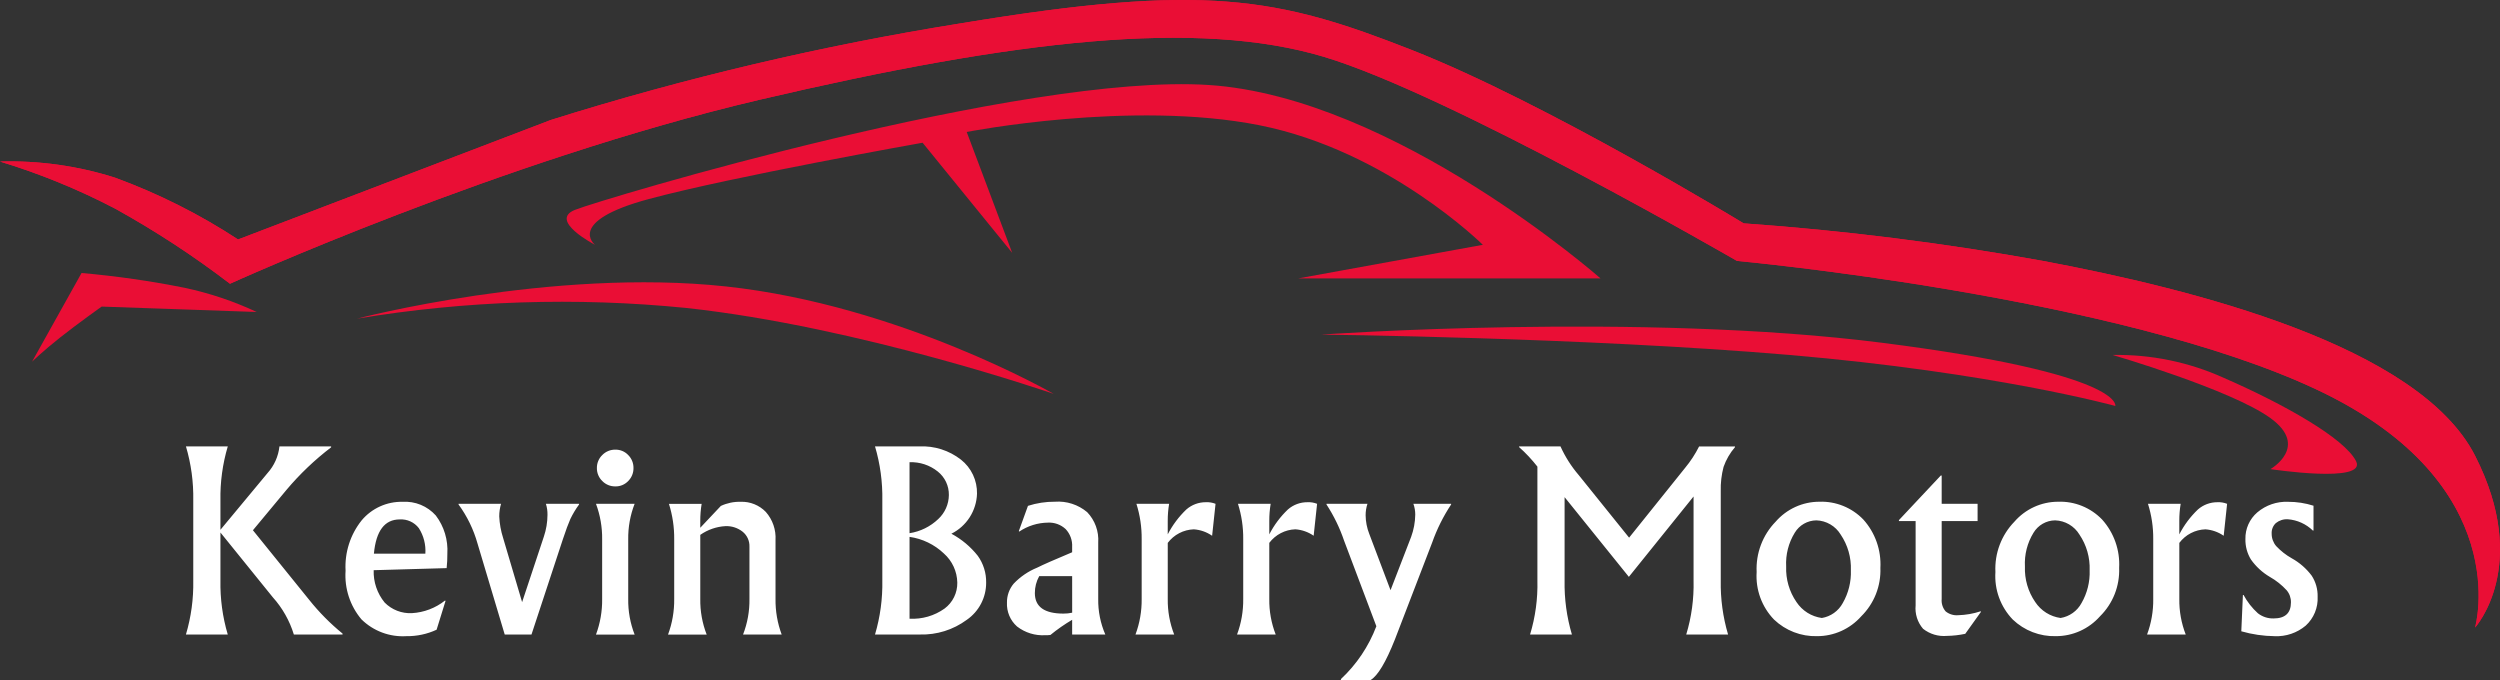
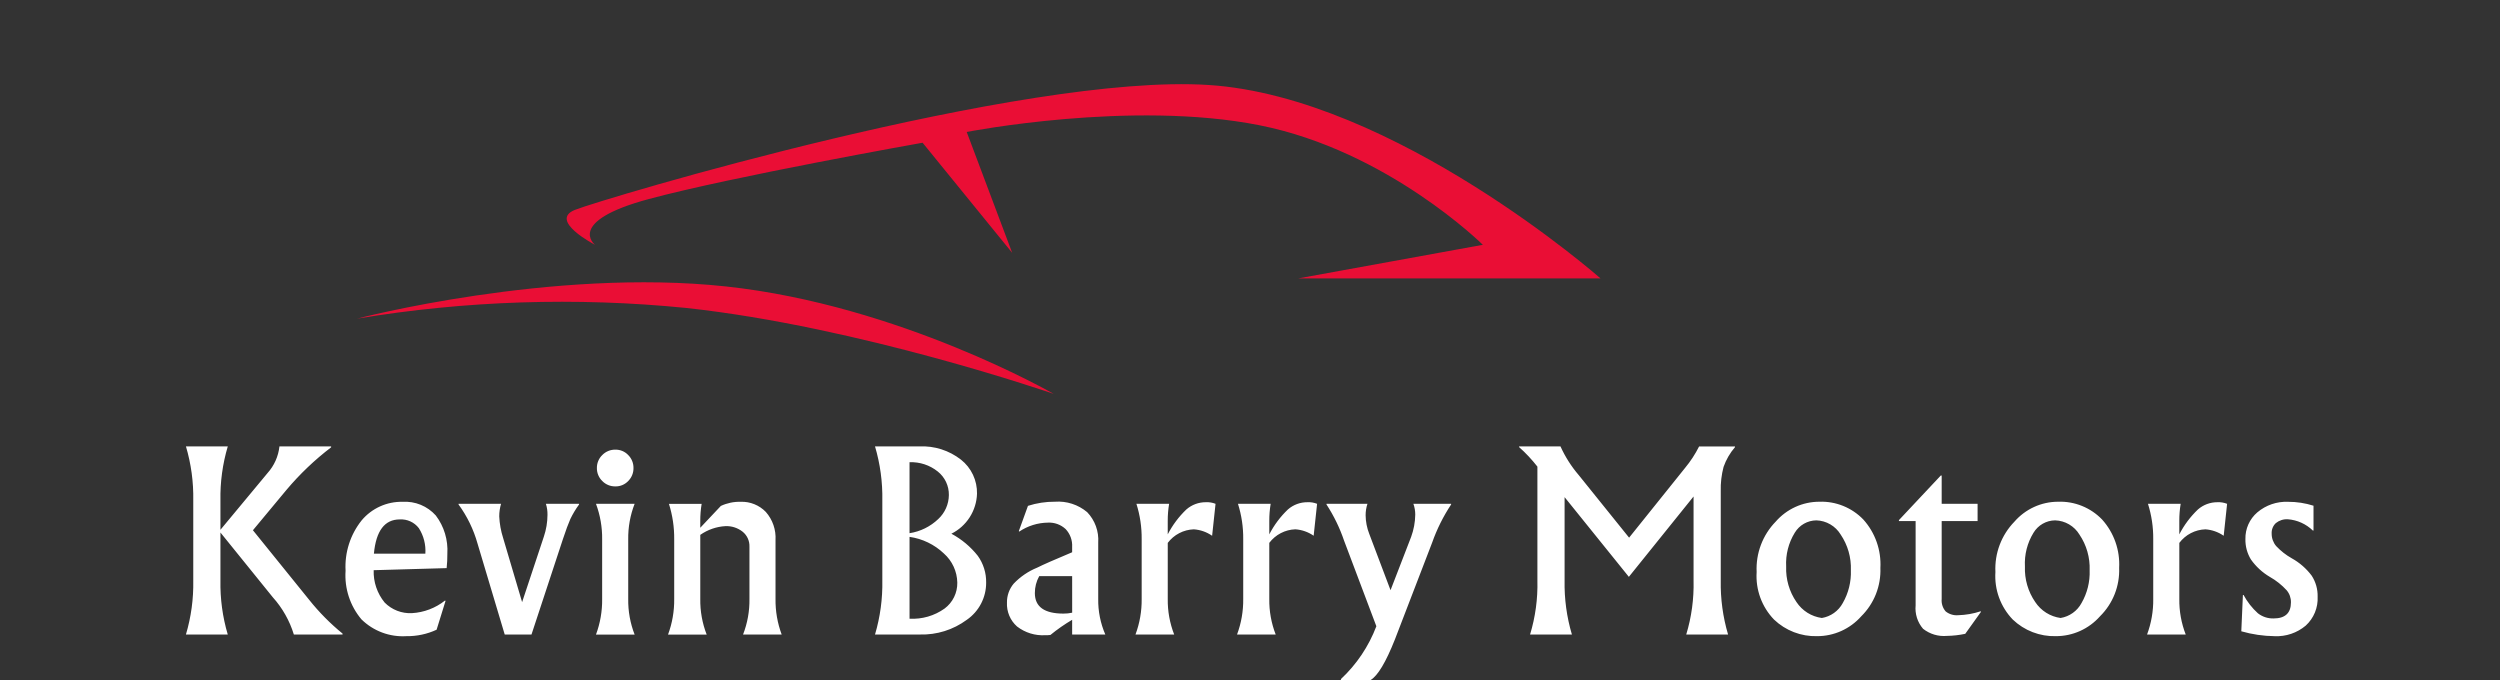
<svg xmlns="http://www.w3.org/2000/svg" width="250" height="68" viewBox="0 0 250 68" fill="none">
  <rect x="0" y="0" width="250" height="68" fill="#333333" stroke="none" />
  <path d="M34.257 63.359V63.451H29.385C28.963 62.071 28.245 60.801 27.282 59.73L22.044 53.251V58.053C22.011 59.879 22.258 61.7 22.776 63.451H18.593C19.112 61.7 19.36 59.879 19.326 58.053V50.038C19.36 48.212 19.113 46.391 18.594 44.64H22.778C22.258 46.391 22.011 48.212 22.044 50.038V52.978L26.755 47.305C27.421 46.564 27.837 45.632 27.944 44.64H33.113V44.732C31.476 45.98 29.98 47.405 28.653 48.981L25.292 53.024L30.918 59.984C31.908 61.225 33.028 62.357 34.257 63.359ZM44.663 56.812L37.367 57.019C37.33 58.197 37.721 59.348 38.468 60.258C38.822 60.615 39.248 60.894 39.717 61.076C40.186 61.258 40.687 61.34 41.189 61.315C42.398 61.247 43.556 60.805 44.505 60.051L44.552 60.097L43.66 62.972C42.714 63.411 41.683 63.631 40.641 63.616C39.817 63.667 38.991 63.544 38.217 63.255C37.443 62.966 36.738 62.518 36.147 61.938C35.006 60.587 34.436 58.841 34.557 57.073C34.456 55.25 35.031 53.453 36.17 52.031C36.67 51.436 37.296 50.961 38.003 50.642C38.709 50.322 39.478 50.164 40.252 50.182C40.874 50.142 41.496 50.245 42.073 50.481C42.649 50.718 43.165 51.083 43.581 51.549C44.41 52.643 44.819 54.001 44.735 55.373C44.74 55.854 44.716 56.334 44.664 56.812H44.663ZM37.39 55.364H42.536C42.596 54.466 42.368 53.572 41.884 52.815C41.661 52.523 41.37 52.292 41.037 52.14C40.704 51.988 40.339 51.92 39.974 51.942C38.466 51.942 37.604 53.083 37.39 55.366V55.364ZM54.59 50.381H57.906V50.449C57.573 50.904 57.282 51.389 57.037 51.897C56.839 52.339 56.587 53.021 56.282 53.941L53.149 63.451H50.472L47.751 54.35C47.356 52.945 46.713 51.622 45.853 50.445V50.377H50.107C49.985 50.787 49.924 51.212 49.924 51.64C49.958 52.374 50.088 53.1 50.313 53.8L52.211 60.213L54.384 53.666C54.622 52.963 54.746 52.226 54.749 51.483C54.755 51.11 54.702 50.737 54.59 50.381ZM62.822 45.505C62.993 45.674 63.127 45.877 63.217 46.1C63.308 46.323 63.352 46.562 63.349 46.803C63.352 47.044 63.308 47.283 63.217 47.506C63.127 47.729 62.993 47.931 62.822 48.101C62.658 48.275 62.459 48.413 62.239 48.506C62.018 48.599 61.781 48.645 61.542 48.64C61.298 48.645 61.055 48.6 60.829 48.507C60.602 48.415 60.397 48.276 60.227 48.101C60.053 47.933 59.916 47.731 59.824 47.508C59.731 47.284 59.686 47.044 59.689 46.803C59.686 46.561 59.731 46.321 59.824 46.098C59.916 45.874 60.053 45.672 60.227 45.505C60.397 45.329 60.602 45.191 60.829 45.098C61.055 45.005 61.298 44.96 61.542 44.965C61.781 44.961 62.018 45.007 62.239 45.099C62.459 45.192 62.658 45.33 62.822 45.505ZM62.822 53.947V59.897C62.804 61.114 63.022 62.324 63.463 63.458H59.598C60.021 62.319 60.231 61.112 60.215 59.897V53.941C60.231 52.726 60.021 51.519 59.598 50.381H63.463C63.022 51.515 62.804 52.724 62.822 53.941V53.947ZM67.42 59.897V53.926C67.433 52.726 67.255 51.531 66.894 50.388H70.164C70.071 50.949 70.025 51.518 70.027 52.087V52.776L72.085 50.593C72.708 50.302 73.389 50.16 74.075 50.18C74.54 50.163 75.002 50.244 75.434 50.419C75.865 50.593 76.255 50.855 76.579 51.19C76.919 51.574 77.179 52.021 77.346 52.506C77.513 52.99 77.583 53.504 77.552 54.016V59.896C77.536 61.111 77.746 62.318 78.169 63.456H74.304C74.745 62.322 74.963 61.113 74.945 59.896V54.658C74.954 54.375 74.897 54.095 74.78 53.838C74.663 53.581 74.488 53.354 74.27 53.176C73.78 52.787 73.167 52.588 72.543 52.613C71.641 52.665 70.77 52.967 70.028 53.486V59.899C70.01 61.117 70.228 62.326 70.669 63.46H66.802C67.227 62.319 67.436 61.108 67.42 59.89V59.897ZM98.615 58.266C98.618 58.996 98.444 59.716 98.107 60.364C97.77 61.011 97.281 61.566 96.682 61.98C95.324 62.983 93.671 63.5 91.987 63.451H87.501C88.019 61.7 88.266 59.879 88.233 58.053V50.038C88.266 48.212 88.019 46.391 87.501 44.64H91.937C93.438 44.57 94.914 45.041 96.1 45.967C96.611 46.371 97.022 46.89 97.3 47.481C97.578 48.073 97.715 48.721 97.701 49.375C97.673 50.211 97.42 51.025 96.969 51.728C96.518 52.432 95.885 53 95.139 53.372C96.161 53.919 97.061 54.672 97.781 55.584C98.339 56.362 98.632 57.3 98.615 58.259V58.266ZM90.953 46.222V53.32C92.031 53.154 93.032 52.66 93.823 51.907C94.154 51.6 94.419 51.23 94.602 50.817C94.784 50.404 94.882 49.958 94.887 49.506C94.894 49.054 94.798 48.607 94.606 48.199C94.413 47.791 94.13 47.432 93.777 47.152C92.977 46.511 91.975 46.181 90.953 46.222ZM95.73 58.259C95.719 57.706 95.594 57.162 95.363 56.66C95.131 56.159 94.798 55.711 94.385 55.346C93.44 54.449 92.241 53.869 90.954 53.687V61.87C92.201 61.94 93.434 61.584 94.453 60.859C94.857 60.56 95.184 60.167 95.406 59.715C95.628 59.263 95.739 58.764 95.73 58.259ZM109.822 54.262V59.89C109.803 61.114 110.045 62.328 110.531 63.451H107.215V61.98C106.453 62.43 105.727 62.936 105.042 63.496C104.875 63.517 104.706 63.525 104.538 63.52C103.519 63.584 102.511 63.274 101.702 62.647C101.367 62.35 101.102 61.981 100.928 61.568C100.754 61.154 100.675 60.706 100.696 60.258C100.686 59.565 100.926 58.892 101.371 58.362C102.032 57.67 102.83 57.126 103.715 56.766C104.294 56.474 105.46 55.961 107.214 55.226V54.698C107.233 54.37 107.185 54.042 107.073 53.734C106.961 53.426 106.787 53.144 106.562 52.906C106.324 52.686 106.045 52.515 105.741 52.404C105.436 52.294 105.113 52.246 104.789 52.263C103.769 52.276 102.774 52.587 101.927 53.158L101.881 53.112L102.796 50.585C103.668 50.305 104.578 50.165 105.494 50.172C106.663 50.086 107.82 50.461 108.719 51.217C109.104 51.619 109.401 52.098 109.591 52.622C109.781 53.147 109.86 53.705 109.822 54.262ZM107.215 57.616H103.921C103.631 58.135 103.482 58.721 103.486 59.315C103.486 60.678 104.44 61.36 106.348 61.36C106.64 61.363 106.932 61.332 107.217 61.268L107.215 57.616ZM114.167 59.89V53.919C114.18 52.719 114.003 51.525 113.641 50.381H116.912C116.818 50.943 116.772 51.511 116.774 52.08V53.436C117.253 52.507 117.883 51.665 118.638 50.944C119.181 50.472 119.876 50.215 120.593 50.221C120.921 50.205 121.249 50.26 121.554 50.381L121.212 53.577C120.67 53.201 120.038 52.979 119.382 52.933C118.875 52.95 118.377 53.08 117.926 53.315C117.475 53.549 117.082 53.882 116.775 54.289V59.894C116.758 61.11 116.977 62.318 117.418 63.451H113.549C113.973 62.313 114.182 61.105 114.167 59.89ZM124.322 59.89V53.919C124.335 52.719 124.157 51.525 123.796 50.381H127.067C126.973 50.943 126.927 51.511 126.929 52.08V53.436C127.408 52.507 128.038 51.665 128.793 50.944C129.336 50.472 130.03 50.215 130.748 50.221C131.076 50.205 131.404 50.26 131.709 50.381L131.366 53.574C130.824 53.199 130.192 52.977 129.536 52.931C129.028 52.948 128.531 53.078 128.08 53.313C127.629 53.547 127.236 53.88 126.929 54.286V59.892C126.911 61.109 127.129 62.318 127.57 63.452H123.704C124.128 62.313 124.337 61.106 124.322 59.89ZM141.338 50.381H145.112V50.449C144.326 51.638 143.688 52.919 143.214 54.263L139.486 63.957C138.586 66.224 137.779 67.572 137.064 68H134.091V67.907C135.661 66.442 136.873 64.634 137.636 62.624L134.412 54.078C133.979 52.799 133.387 51.58 132.65 50.449V50.381H136.745C136.622 50.751 136.561 51.139 136.562 51.53C136.57 52.167 136.693 52.798 136.927 53.391L139.054 59.019L141.113 53.689C141.375 52.975 141.515 52.222 141.525 51.461C141.526 51.093 141.463 50.727 141.338 50.381ZM172.075 49.117V58.053C172.042 59.879 172.289 61.7 172.807 63.451H168.624C169.154 61.702 169.401 59.88 169.356 58.053V49.649L162.886 57.685L156.459 49.714V58.053C156.425 59.879 156.672 61.7 157.191 63.451H153.007C153.537 61.702 153.785 59.88 153.74 58.053V46.663C153.19 45.958 152.578 45.304 151.91 44.711V44.642H156.049C156.52 45.683 157.136 46.651 157.879 47.517L162.91 53.766L168.514 46.783C169.058 46.126 169.526 45.409 169.909 44.646H173.5V44.715C172.999 45.296 172.611 45.966 172.356 46.691C172.148 47.482 172.053 48.299 172.075 49.117ZM188.039 56.79C188.073 57.685 187.92 58.577 187.592 59.41C187.263 60.243 186.764 60.997 186.129 61.625C185.574 62.253 184.892 62.755 184.129 63.099C183.366 63.442 182.539 63.618 181.703 63.616C180.913 63.637 180.126 63.501 179.388 63.216C178.651 62.932 177.976 62.504 177.403 61.957C176.798 61.331 176.331 60.584 176.031 59.765C175.732 58.946 175.607 58.073 175.664 57.202C175.619 56.278 175.764 55.353 176.091 54.488C176.417 53.622 176.918 52.833 177.562 52.171C178.106 51.544 178.778 51.042 179.531 50.697C180.285 50.352 181.103 50.174 181.931 50.173C182.748 50.143 183.562 50.286 184.321 50.593C185.08 50.9 185.766 51.363 186.334 51.953C186.922 52.607 187.375 53.371 187.667 54.201C187.96 55.031 188.086 55.911 188.039 56.79ZM179.474 53.276C178.852 54.287 178.552 55.466 178.616 56.653C178.568 57.916 178.929 59.162 179.645 60.202C179.931 60.634 180.305 61 180.743 61.276C181.181 61.551 181.672 61.729 182.184 61.799C182.623 61.726 183.039 61.554 183.402 61.295C183.764 61.037 184.063 60.698 184.276 60.306C184.849 59.31 185.13 58.171 185.087 57.021C185.134 55.756 184.778 54.508 184.07 53.46C183.814 53.038 183.458 52.686 183.032 52.438C182.607 52.189 182.127 52.051 181.635 52.036C181.199 52.041 180.772 52.157 180.394 52.373C180.016 52.59 179.7 52.9 179.475 53.275L179.474 53.276ZM194.168 47.556V50.381H197.759V52.104H194.168V59.89C194.146 60.115 194.17 60.343 194.239 60.558C194.308 60.773 194.42 60.972 194.568 61.142C194.92 61.424 195.366 61.559 195.814 61.521C196.577 61.501 197.332 61.37 198.056 61.131L198.102 61.178L196.525 63.382C195.923 63.509 195.31 63.579 194.695 63.589C193.837 63.666 192.982 63.412 192.305 62.877C192.03 62.557 191.822 62.185 191.694 61.782C191.567 61.379 191.521 60.955 191.562 60.534V52.104H189.892V52.012L194.075 47.556H194.168ZM211.915 56.79C211.949 57.685 211.797 58.577 211.468 59.41C211.139 60.243 210.641 60.997 210.005 61.625C209.45 62.253 208.769 62.755 208.006 63.099C207.243 63.442 206.416 63.618 205.58 63.616C204.79 63.637 204.003 63.501 203.265 63.216C202.527 62.932 201.852 62.504 201.279 61.957C200.675 61.331 200.208 60.584 199.908 59.765C199.609 58.946 199.484 58.073 199.541 57.202C199.496 56.278 199.641 55.353 199.967 54.488C200.294 53.622 200.795 52.833 201.439 52.171C201.983 51.544 202.654 51.042 203.408 50.697C204.161 50.352 204.98 50.174 205.808 50.173C206.625 50.143 207.439 50.286 208.198 50.593C208.956 50.9 209.642 51.363 210.211 51.953C210.799 52.607 211.252 53.371 211.544 54.201C211.837 55.031 211.962 55.911 211.915 56.79ZM203.35 53.276C202.728 54.287 202.429 55.466 202.493 56.653C202.445 57.916 202.806 59.162 203.522 60.202C203.808 60.634 204.182 61 204.62 61.276C205.058 61.551 205.549 61.729 206.061 61.799C206.5 61.726 206.916 61.554 207.279 61.295C207.641 61.037 207.94 60.698 208.152 60.306C208.726 59.31 209.007 58.171 208.964 57.021C209.011 55.756 208.654 54.508 207.947 53.46C207.691 53.038 207.334 52.686 206.909 52.438C206.484 52.189 206.003 52.051 205.511 52.036C205.076 52.04 204.649 52.157 204.271 52.373C203.893 52.59 203.576 52.9 203.351 53.275L203.35 53.276ZM215.323 59.892V53.92C215.336 52.72 215.158 51.526 214.797 50.382H218.067C217.974 50.944 217.928 51.512 217.93 52.081V53.437C218.409 52.508 219.039 51.666 219.794 50.945C220.336 50.473 221.031 50.216 221.749 50.222C222.077 50.206 222.404 50.261 222.71 50.382L222.369 53.577C221.827 53.201 221.195 52.979 220.539 52.933C220.031 52.95 219.534 53.08 219.083 53.315C218.632 53.549 218.239 53.882 217.932 54.289V59.894C217.914 61.111 218.132 62.32 218.573 63.454H214.706C215.13 62.315 215.34 61.106 215.324 59.89L215.323 59.892ZM224.13 63.13L224.29 59.501H224.358C224.727 60.188 225.211 60.806 225.789 61.328C226.236 61.677 226.79 61.859 227.356 61.844C228.515 61.844 229.094 61.308 229.094 60.236C229.104 59.791 228.949 59.358 228.659 59.02C228.175 58.493 227.612 58.045 226.989 57.693C226.24 57.253 225.593 56.658 225.091 55.947C224.716 55.333 224.525 54.623 224.541 53.903C224.53 53.398 224.631 52.897 224.836 52.436C225.042 51.975 225.347 51.566 225.73 51.238C226.589 50.51 227.689 50.133 228.812 50.181C229.673 50.179 230.53 50.311 231.351 50.571V53.052H231.283C230.607 52.398 229.726 52 228.79 51.927C228.357 51.898 227.929 52.034 227.589 52.306C227.447 52.438 227.335 52.6 227.262 52.781C227.189 52.962 227.156 53.156 227.166 53.351C227.16 53.809 227.319 54.253 227.612 54.603C228.069 55.09 228.597 55.505 229.179 55.831C229.956 56.262 230.634 56.853 231.168 57.565C231.574 58.188 231.782 58.921 231.763 59.666C231.79 60.207 231.697 60.747 231.492 61.247C231.286 61.748 230.973 62.196 230.574 62.561C229.706 63.292 228.596 63.669 227.464 63.618C226.335 63.605 225.214 63.44 224.129 63.129L224.13 63.13Z" fill="white" />
-   <path d="M3.208 36.166L8.156 27.3C11.612 27.604 15.049 28.097 18.451 28.778C20.942 29.307 23.364 30.119 25.672 31.198L17.294 30.906L10.162 30.659C10.162 30.659 7.756 32.372 6.016 33.747C4.277 35.123 3.208 36.166 3.208 36.166Z" fill="#EA0E35" />
-   <path d="M0 16.154C3.969 17.361 7.819 18.935 11.499 20.855C15.511 23.075 19.355 25.587 22.999 28.374C22.999 28.374 50.176 16.018 75.953 9.975C101.73 3.932 119.811 1.917 132.379 5.678C144.947 9.438 173.696 26.091 173.696 26.091C173.696 26.091 211.804 29.582 231.726 38.984C251.648 48.386 247.505 62.758 247.505 62.758C247.505 62.758 253.119 56.58 247.505 45.568C241.89 34.556 219.292 28.915 204.317 26.095C194.407 24.303 184.409 23.047 174.364 22.335C174.364 22.335 154.677 10.315 141.204 5.01C127.731 -0.294 120.478 -1.706 96.143 2.324C82.245 4.544 68.525 7.776 55.093 11.993L23.805 23.946C19.952 21.424 15.825 19.351 11.504 17.767C7.787 16.586 3.897 16.04 0 16.154Z" fill="#EA0E35" />
-   <path d="M0 16.154C3.969 17.361 7.819 18.935 11.499 20.855C15.511 23.075 19.355 25.587 22.999 28.374C22.999 28.374 50.176 16.018 75.953 9.975C101.73 3.932 119.811 1.917 132.379 5.678C144.947 9.438 173.696 26.091 173.696 26.091C173.696 26.091 211.804 29.582 231.726 38.984C251.648 48.386 247.505 62.758 247.505 62.758C247.505 62.758 253.119 56.58 247.505 45.568C241.89 34.556 219.292 28.915 204.317 26.095C194.407 24.303 184.409 23.047 174.364 22.335C174.364 22.335 154.677 10.315 141.204 5.01C127.731 -0.294 120.478 -1.706 96.143 2.324C82.245 4.544 68.525 7.776 55.093 11.993L23.805 23.946C19.952 21.424 15.825 19.351 11.504 17.767C7.787 16.586 3.897 16.04 0 16.154Z" fill="#EA0E35" />
-   <path d="M227.043 46.912C227.043 46.912 236.771 48.391 235.601 46.106C234.431 43.822 228.445 40.431 222.364 37.779C218.877 36.205 215.087 35.425 211.265 35.497C211.265 35.497 223.1 38.954 227.043 41.808C230.987 44.662 227.043 46.912 227.043 46.912Z" fill="#EA0E35" />
-   <path d="M132.108 33.46C132.108 33.46 164.066 31.196 188.268 34.285C212.469 37.374 211.531 40.596 211.531 40.596C211.531 40.596 199.365 37.238 178.908 35.492C158.451 33.746 132.108 33.46 132.108 33.46Z" fill="#EA0E35" />
  <path d="M35.7 31.866C35.7 31.866 55.186 26.764 72.603 28.645C90.019 30.525 105.363 39.387 105.363 39.387C105.363 39.387 86.009 32.673 68.594 30.793C57.631 29.701 46.57 30.061 35.7 31.866Z" fill="#EA0E35" />
  <path d="M59.5 24.481C59.5 24.481 54.821 22.062 57.494 20.988C60.167 19.915 102.289 7.289 120.872 8.499C139.456 9.709 160.05 27.839 160.05 27.839H129.832L148.284 24.481C148.284 24.481 138.792 15.081 125.956 12.527C113.119 9.972 96.671 13.197 96.671 13.197L101.219 25.285L92.259 14.273C92.259 14.273 73.171 17.664 64.846 19.913C56.521 22.162 59.5 24.481 59.5 24.481Z" fill="#EA0E35" />
</svg>